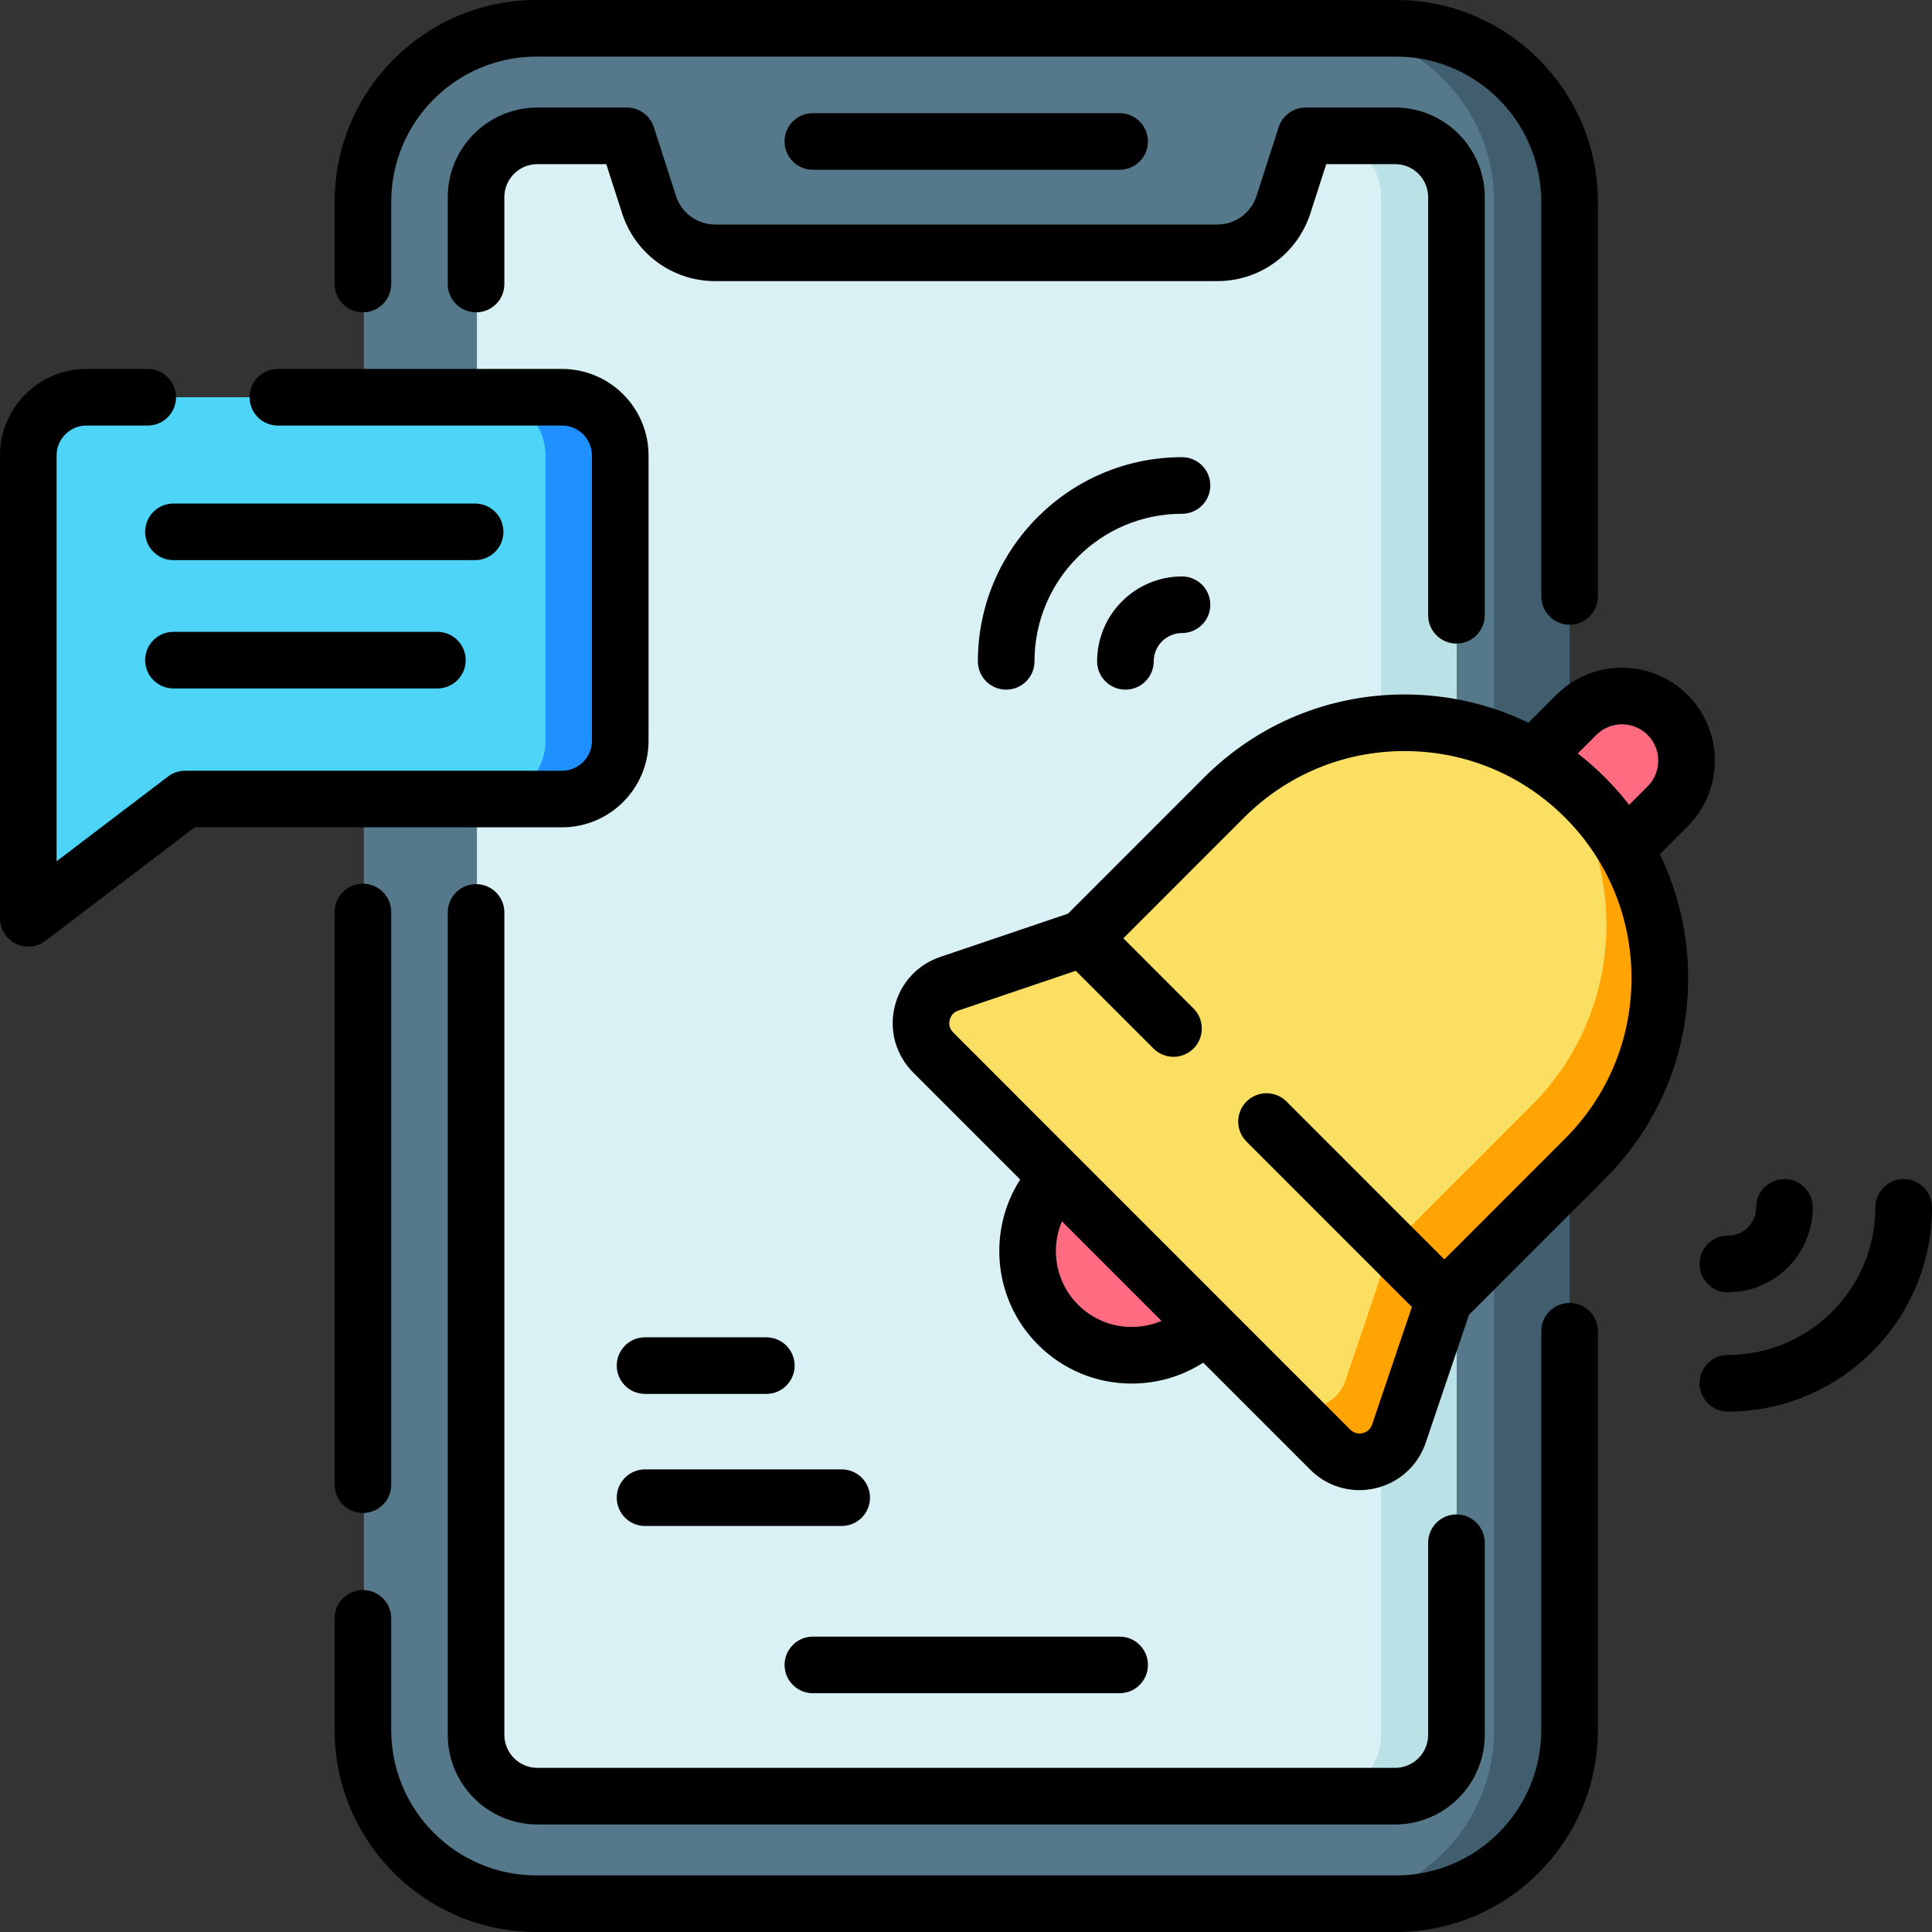
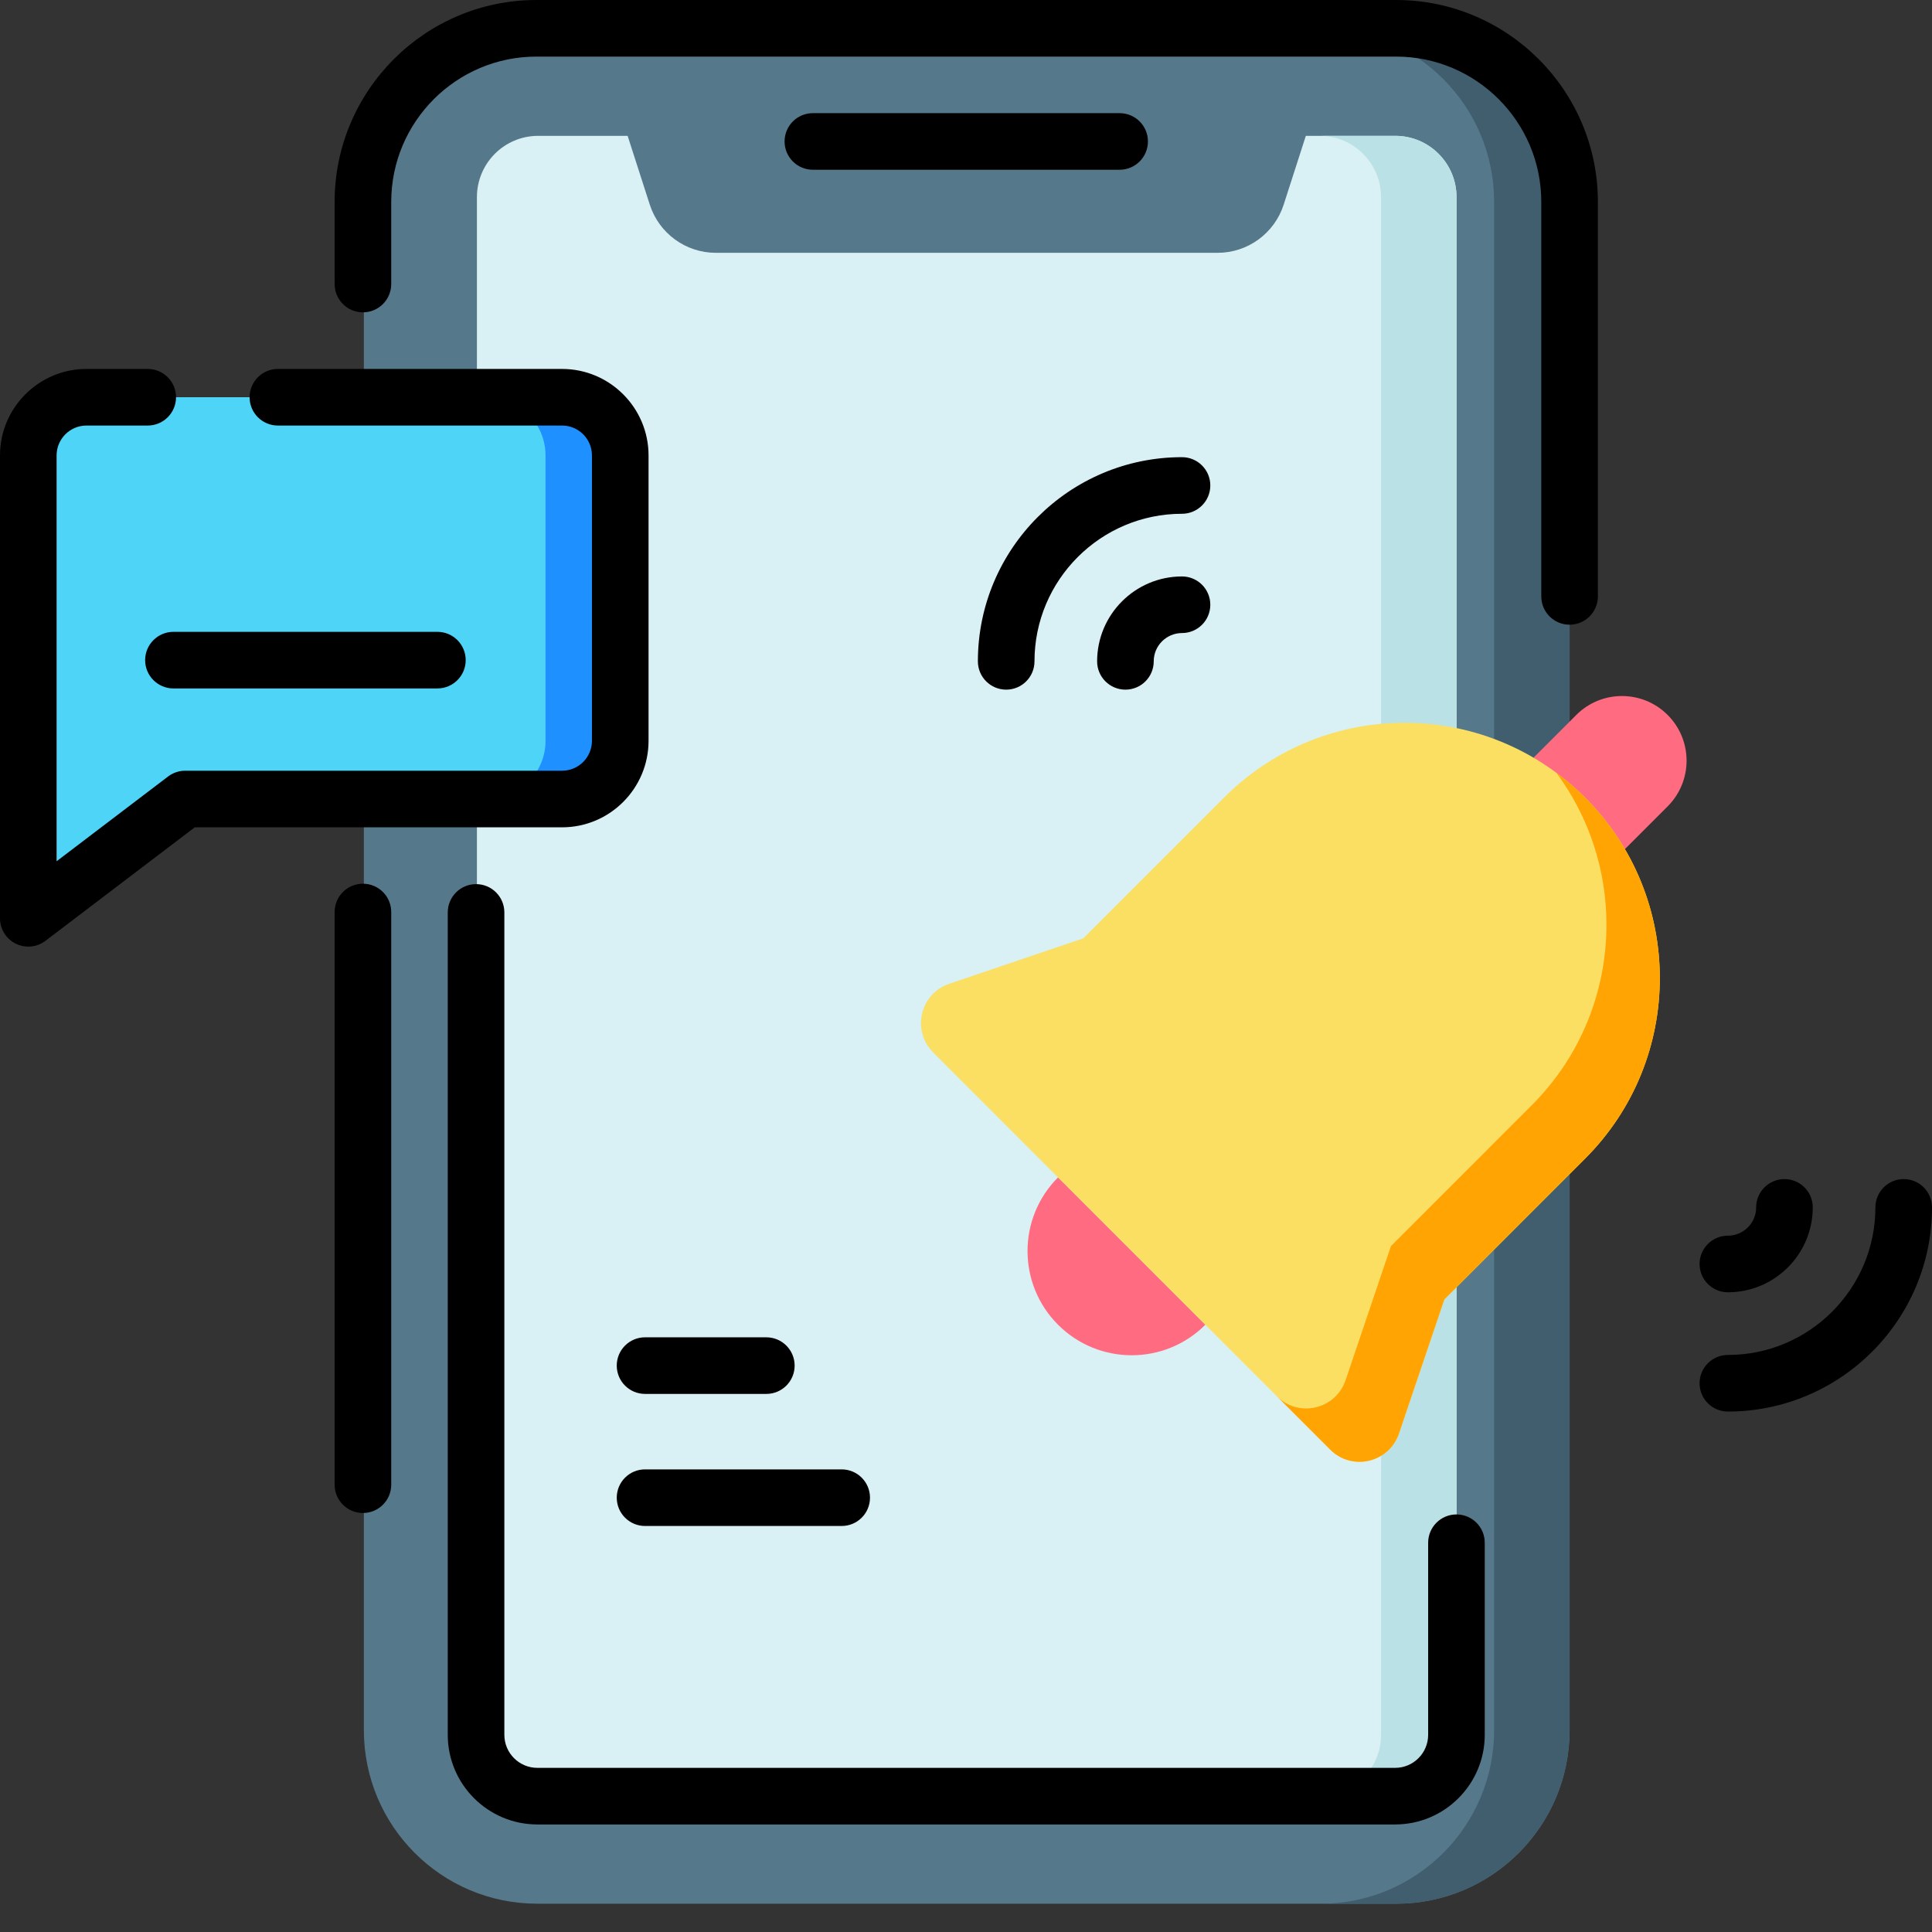
<svg xmlns="http://www.w3.org/2000/svg" id="Layer_1" enable-background="new 0 0 512 512" height="512" viewBox="0 0 512 512" width="512">
  <rect x="0" y="0" width="512" height="512" fill="#333333" stroke="none" />
  <g>
    <g>
      <g>
        <path d="m415.958 53.5v405c0 25.41-20.57 46-45.94 46h-227.66c-25.36 0-45.93-20.59-45.93-46v-405c0-25.41 20.57-46 45.93-46h227.66c25.37 0 45.94 20.59 45.94 46z" fill="#56788b" />
        <path d="m415.958 53.5v405c0 25.41-20.57 46-45.94 46h-20c25.37 0 45.94-20.59 45.94-46v-405c0-25.41-20.57-46-45.94-46h20c25.37 0 45.94 20.59 45.94 46z" fill="#415e6f" />
        <path d="m385.998 52.26v407.48c0 8.98-7.27 16.26-16.23 16.26h-227.15c-8.97 0-16.23-7.28-16.23-16.26v-407.48c0-8.98 7.26-16.26 16.23-16.26h23.71l5.87 18.23c2.45 7.61 9.52 12.77 17.51 12.77h132.97c7.98 0 15.06-5.16 17.51-12.77l5.87-18.23h23.71c8.96 0 16.23 7.28 16.23 16.26z" fill="#d9f0f4" />
        <path d="m385.998 52.26v407.48c0 8.98-7.27 16.26-16.23 16.26h-20c8.96 0 16.23-7.28 16.23-16.26v-407.48c0-8.98-7.27-16.26-16.23-16.26h20c8.96 0 16.23 7.28 16.23 16.26z" fill="#bae1e5" />
        <path d="m164.568 120.7v75.62c0 8.52-6.9 15.43-15.41 15.43h-99.79l-41.55 31.61v-122.66c0-8.52 6.9-15.43 15.41-15.43h125.93c8.51 0 15.41 6.91 15.41 15.43z" fill="#4dd4f7" />
        <path d="m164.568 120.7v75.62c0 8.52-6.9 15.43-15.41 15.43h-20c8.51 0 15.41-6.91 15.41-15.43v-75.62c0-8.52-6.9-15.43-15.41-15.43h20c8.51 0 15.41 6.91 15.41 15.43z" fill="#1e90ff" />
      </g>
    </g>
    <g>
      <path d="m441.945 189.47c-6.687-6.689-17.529-6.689-24.217 0l-11.323 11.327 24.217 24.224 11.323-11.327c6.687-6.69 6.687-17.535 0-24.224z" fill="#ff6b81" />
      <path d="m280.394 312.018c-10.78 10.784-10.78 28.267 0 39.051s28.259 10.784 39.039 0z" fill="#ff6b81" />
      <path d="m352.53 384.173-14.142-14.142-91.082-91.111c-5.77-5.77-3.479-15.599 4.25-18.208l35.539-12.049 37.3-37.3c24.013-24.027 61.589-26.205 88.063-6.562 2.659 1.966 5.197 4.151 7.602 6.555 13.209 13.223 19.813 30.533 19.813 47.857s-6.597 34.641-19.82 47.85l-37.293 37.307-12.021 35.539c-2.631 7.736-12.446 10.027-18.209 4.264z" fill="#fbdf63" />
      <path d="m352.53 384.173-14.086-14.086c5.777 5.692 15.528 3.394 18.151-4.32l12.021-35.539 37.293-37.307c13.223-13.209 19.82-30.526 19.82-47.85 0-14.17-4.426-28.341-13.272-40.27 2.659 1.966 5.197 4.151 7.602 6.555 13.209 13.223 19.813 30.533 19.813 47.857s-6.597 34.641-19.82 47.85l-37.293 37.307-12.021 35.539c-2.63 7.736-12.445 10.027-18.208 4.264z" fill="#ffa402" />
    </g>
  </g>
  <g>
    <path d="m88.68 241.694v151.767c0 4.142 3.357 7.5 7.5 7.5s7.5-3.358 7.5-7.5v-151.767c0-4.142-3.357-7.5-7.5-7.5s-7.5 3.358-7.5 7.5z" />
-     <path d="m415.955 345.295c-4.143 0-7.5 3.358-7.5 7.5v105.705c0 21.229-17.257 38.5-38.468 38.5h-227.84c-21.211 0-38.468-17.271-38.468-38.5v-29.632c0-4.142-3.357-7.5-7.5-7.5s-7.5 3.358-7.5 7.5v29.632c0 29.5 23.985 53.5 53.468 53.5h227.84c29.482 0 53.468-24 53.468-53.5v-105.705c0-4.142-3.357-7.5-7.5-7.5z" />
    <path d="m96.18 82.773c4.143 0 7.5-3.358 7.5-7.5v-21.773c0-21.229 17.257-38.5 38.468-38.5h227.84c21.211 0 38.468 17.271 38.468 38.5v104.554c0 4.142 3.357 7.5 7.5 7.5s7.5-3.358 7.5-7.5v-104.554c-.001-29.5-23.986-53.5-53.469-53.5h-227.84c-29.482 0-53.467 24-53.467 53.5v21.773c0 4.143 3.357 7.5 7.5 7.5z" />
-     <path d="m385.976 170.554c4.143 0 7.5-3.358 7.5-7.5v-110.799c0-13.099-10.651-23.755-23.744-23.755h-23.728c-3.256 0-6.14 2.101-7.139 5.199l-5.877 18.232c-1.459 4.527-5.633 7.569-10.385 7.569h-133.073c-4.752 0-8.925-3.042-10.384-7.57l-5.877-18.231c-.999-3.098-3.883-5.199-7.139-5.199h-23.729c-13.092 0-23.743 10.657-23.743 23.755v23.018c0 4.142 3.357 7.5 7.5 7.5s7.5-3.358 7.5-7.5v-23.018c0-4.828 3.922-8.755 8.743-8.755h18.267l4.2 13.032c3.466 10.747 13.376 17.968 24.662 17.968h133.073c11.287 0 21.197-7.221 24.662-17.967l4.2-13.033h18.266c4.821 0 8.744 3.928 8.744 8.755v110.798c.001 4.143 3.358 7.501 7.501 7.501z" />
    <path d="m126.159 234.301c-4.143 0-7.5 3.358-7.5 7.5v217.943c0 13.099 10.651 23.755 23.743 23.755h227.329c13.093 0 23.744-10.657 23.744-23.755v-50.904c0-4.142-3.357-7.5-7.5-7.5s-7.5 3.358-7.5 7.5v50.905c0 4.828-3.923 8.755-8.744 8.755h-227.329c-4.821 0-8.743-3.928-8.743-8.755v-217.944c0-4.142-3.357-7.5-7.5-7.5z" />
    <path d="m296.715 44.986c4.143 0 7.5-3.358 7.5-7.5s-3.357-7.5-7.5-7.5h-81.295c-4.143 0-7.5 3.358-7.5 7.5s3.357 7.5 7.5 7.5z" />
-     <path d="m296.715 433.723h-81.295c-4.143 0-7.5 3.358-7.5 7.5s3.357 7.5 7.5 7.5h81.295c4.143 0 7.5-3.358 7.5-7.5s-3.358-7.5-7.5-7.5z" />
    <path d="m171.872 196.319v-75.617c0-12.643-10.281-22.929-22.918-22.929h-75.308c-4.143 0-7.5 3.358-7.5 7.5s3.357 7.5 7.5 7.5h75.308c4.366 0 7.918 3.557 7.918 7.929v75.617c0 4.372-3.552 7.929-7.918 7.929h-99.868c-1.64 0-3.234.537-4.539 1.529l-29.547 22.464v-107.539c0-4.372 3.552-7.929 7.918-7.929h16.233c4.143 0 7.5-3.358 7.5-7.5s-3.357-7.5-7.5-7.5h-16.233c-12.637 0-22.918 10.286-22.918 22.929v122.662c0 2.85 1.615 5.453 4.168 6.719 1.056.523 2.196.781 3.331.781 1.61 0 3.21-.518 4.54-1.529l39.574-30.086h97.341c12.637-.001 22.918-10.287 22.918-22.93z" />
-     <path d="m133.407 140.944c0-4.142-3.357-7.5-7.5-7.5h-79.943c-4.143 0-7.5 3.358-7.5 7.5s3.357 7.5 7.5 7.5h79.943c4.143 0 7.5-3.358 7.5-7.5z" />
    <path d="m45.964 167.444c-4.143 0-7.5 3.358-7.5 7.5s3.357 7.5 7.5 7.5h69.951c4.143 0 7.5-3.358 7.5-7.5s-3.357-7.5-7.5-7.5z" />
-     <path d="m447.248 218.997c9.6-9.603 9.6-25.227 0-34.83-4.65-4.652-10.835-7.214-17.412-7.214s-12.762 2.562-17.413 7.215l-7.376 7.379c-10.099-4.912-21.261-7.506-32.821-7.506-20.072 0-38.943 7.819-53.136 22.017l-36.058 36.068-33.878 11.477c-6.102 2.063-10.62 7.04-12.087 13.313-1.468 6.278.378 12.749 4.938 17.309l28.354 28.363c-8.714 13.586-7.137 31.913 4.731 43.783 6.63 6.633 15.446 10.286 24.823 10.286 6.824 0 13.351-1.935 18.954-5.545l28.353 28.362c3.524 3.525 8.192 5.427 13.032 5.427 1.411 0 2.837-.162 4.252-.492 6.277-1.464 11.262-5.982 13.332-12.087.001-.002.001-.003.002-.005l11.465-33.882 36.056-36.067c14.195-14.189 22.013-33.066 22.013-53.156 0-11.564-2.593-22.73-7.504-32.833zm-24.217-24.225c1.818-1.818 4.234-2.82 6.805-2.82s4.986 1.001 6.805 2.82c3.753 3.754 3.753 9.864 0 13.619l-4.902 4.903c-1.955-2.525-4.083-4.943-6.377-7.238s-4.71-4.423-7.234-6.378zm-123.118 156.885c-5.37 0-10.418-2.092-14.216-5.89-5.966-5.968-7.392-14.785-4.277-22.114l26.391 26.399c-2.464 1.052-5.138 1.605-7.898 1.605zm114.841-49.897-31.988 31.997-41.825-41.838c-2.927-2.929-7.676-2.93-10.606-.001-2.929 2.929-2.93 7.677-.001 10.607l43.832 43.845-10.534 31.133c-.547 1.613-1.822 2.132-2.533 2.298-.709.166-2.074.263-3.27-.932l-105.217-105.249c-1.204-1.205-1.105-2.578-.939-3.289.166-.708.684-1.977 2.29-2.52l31.127-10.545 20.598 20.605c1.464 1.465 3.384 2.198 5.304 2.198 1.919 0 3.838-.732 5.303-2.196 2.929-2.929 2.93-7.677.001-10.606l-18.593-18.599 31.995-32.005c11.36-11.363 26.464-17.622 42.528-17.622 10.72 0 21.012 2.787 30.05 8.018.219.145.443.276.673.395 4.25 2.535 8.215 5.616 11.806 9.208 3.595 3.597 6.679 7.568 9.215 11.827.115.219.24.434.378.643 5.235 9.045 8.025 19.348 8.025 30.079-.001 16.081-6.258 31.192-17.619 42.549z" />
    <path d="m313.244 152.764c-12.404 0-22.495 10.093-22.495 22.5 0 4.142 3.357 7.5 7.5 7.5s7.5-3.358 7.5-7.5c0-4.136 3.362-7.5 7.495-7.5 4.143 0 7.5-3.358 7.5-7.5s-3.357-7.5-7.5-7.5z" />
    <path d="m313.244 121.155c-29.827 0-54.094 24.273-54.094 54.109 0 4.142 3.357 7.5 7.5 7.5s7.5-3.358 7.5-7.5c0-21.565 17.537-39.109 39.094-39.109 4.143 0 7.5-3.358 7.5-7.5s-3.357-7.5-7.5-7.5z" />
    <path d="m450.405 334.969c0 4.142 3.357 7.5 7.5 7.5 12.404 0 22.496-10.093 22.496-22.5 0-4.142-3.357-7.5-7.5-7.5s-7.5 3.358-7.5 7.5c0 4.136-3.362 7.5-7.496 7.5-4.142 0-7.5 3.358-7.5 7.5z" />
    <path d="m504.5 312.469c-4.143 0-7.5 3.358-7.5 7.5 0 21.564-17.538 39.108-39.095 39.108-4.143 0-7.5 3.358-7.5 7.5s3.357 7.5 7.5 7.5c29.828 0 54.095-24.273 54.095-54.108 0-4.142-3.357-7.5-7.5-7.5z" />
    <path d="m170.944 369.401h32.143c4.143 0 7.5-3.358 7.5-7.5s-3.357-7.5-7.5-7.5h-32.143c-4.143 0-7.5 3.358-7.5 7.5s3.358 7.5 7.5 7.5z" />
    <path d="m223.058 389.401h-52.113c-4.143 0-7.5 3.358-7.5 7.5s3.357 7.5 7.5 7.5h52.113c4.143 0 7.5-3.358 7.5-7.5s-3.358-7.5-7.5-7.5z" />
  </g>
</svg>